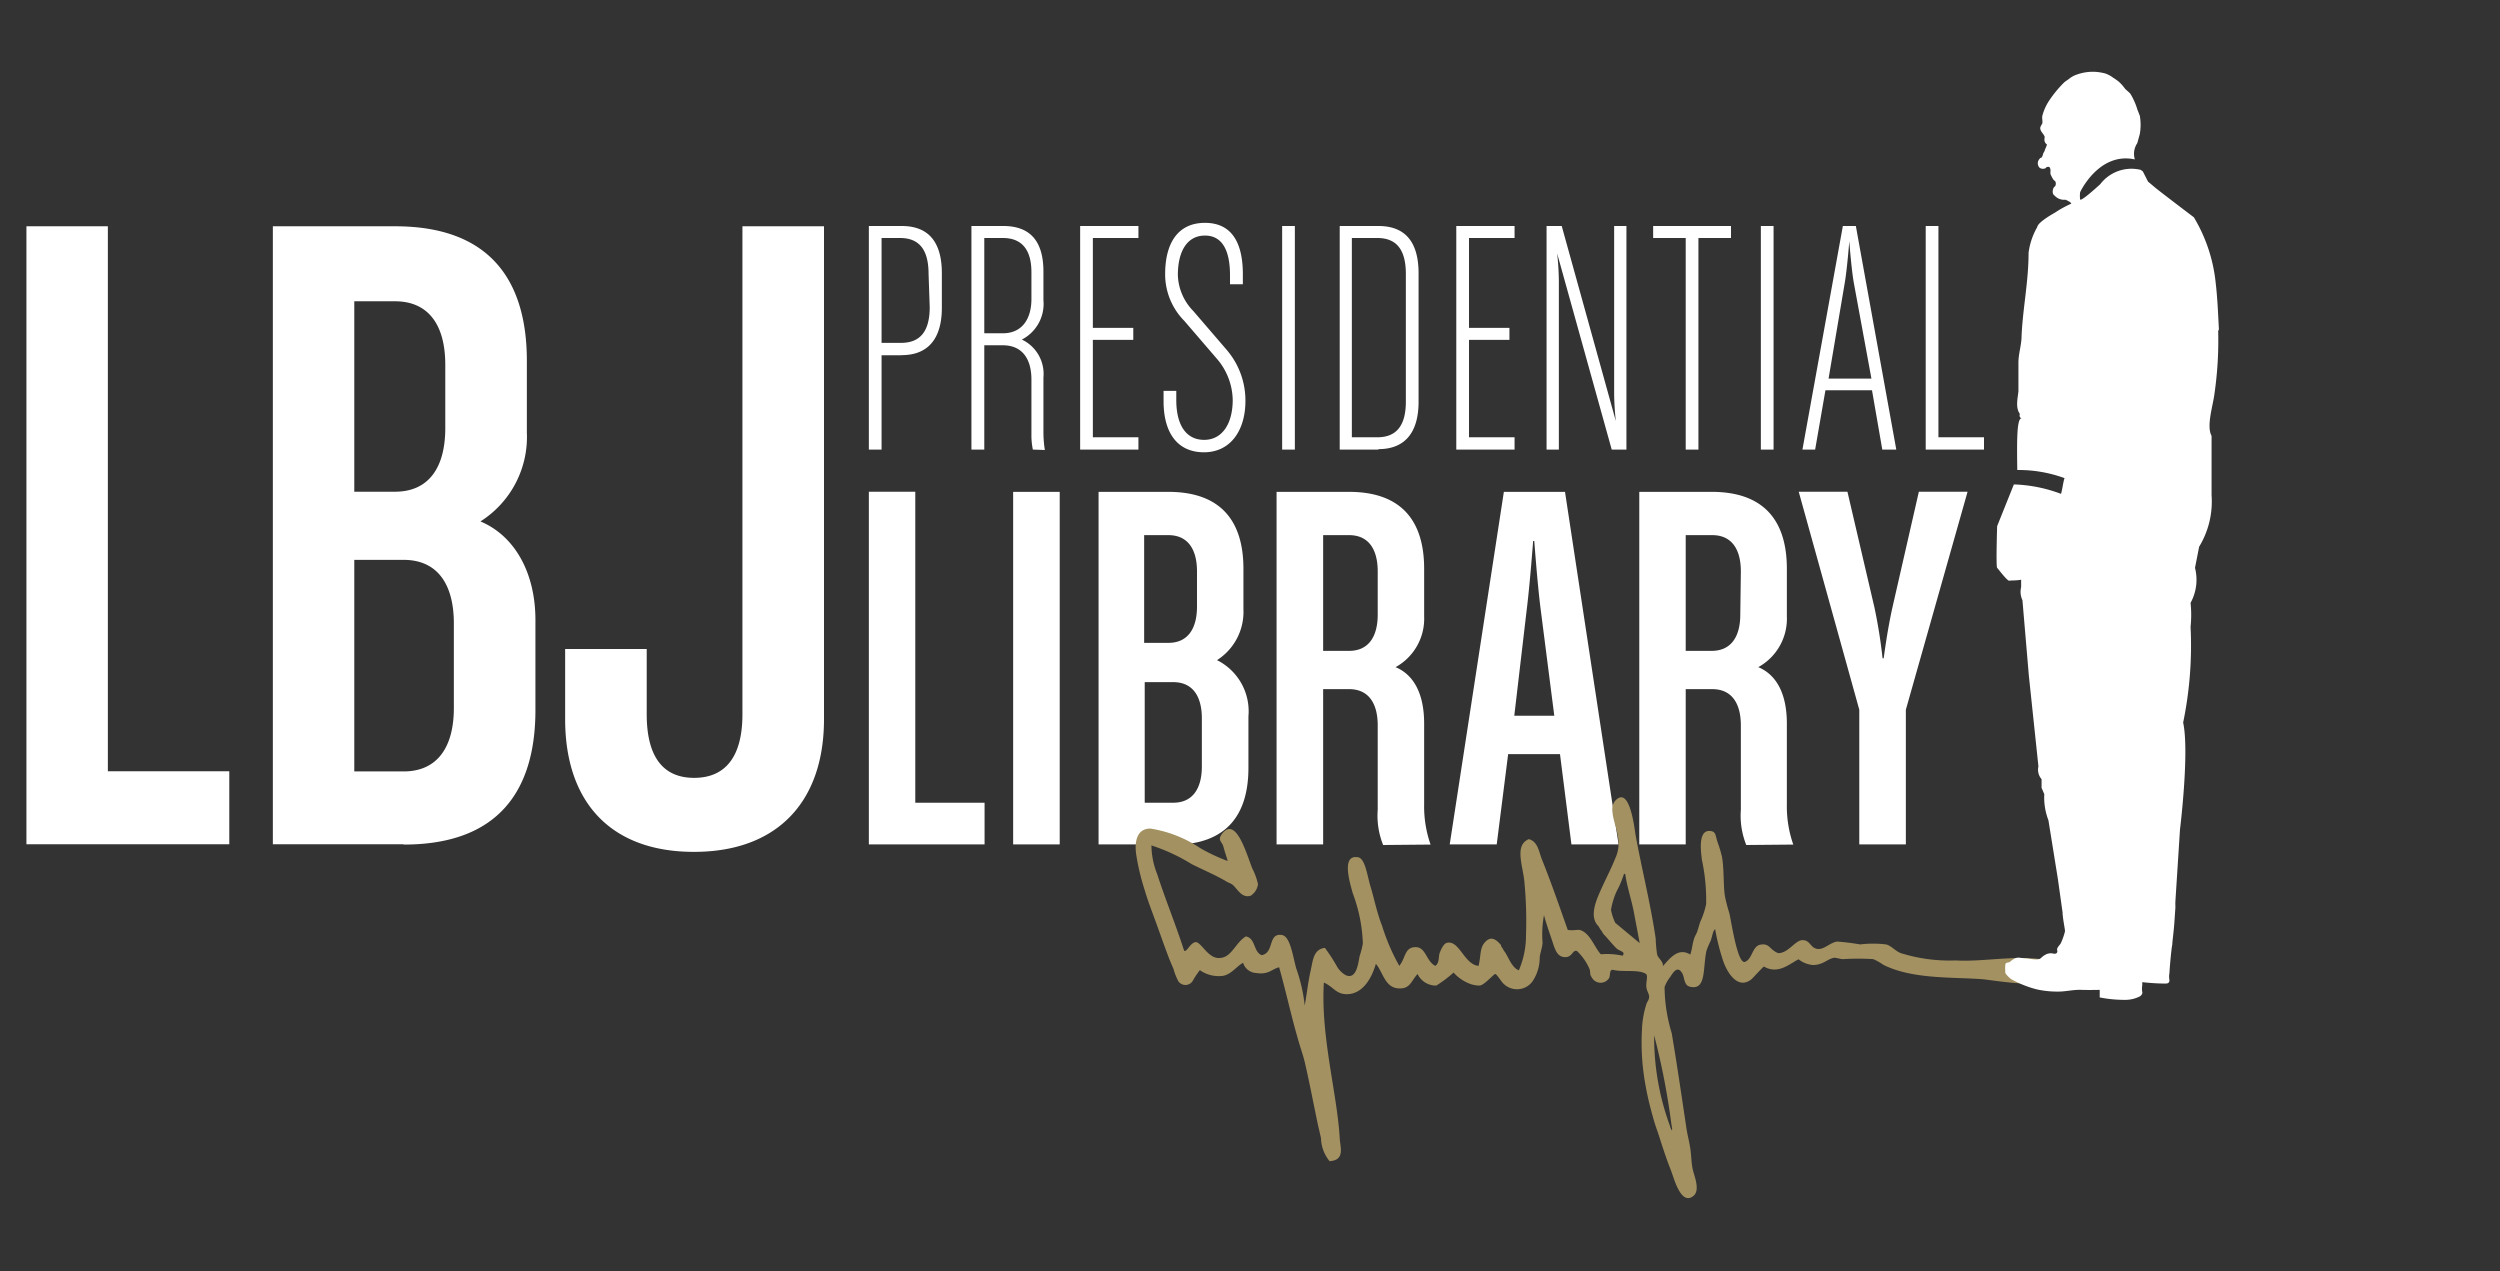
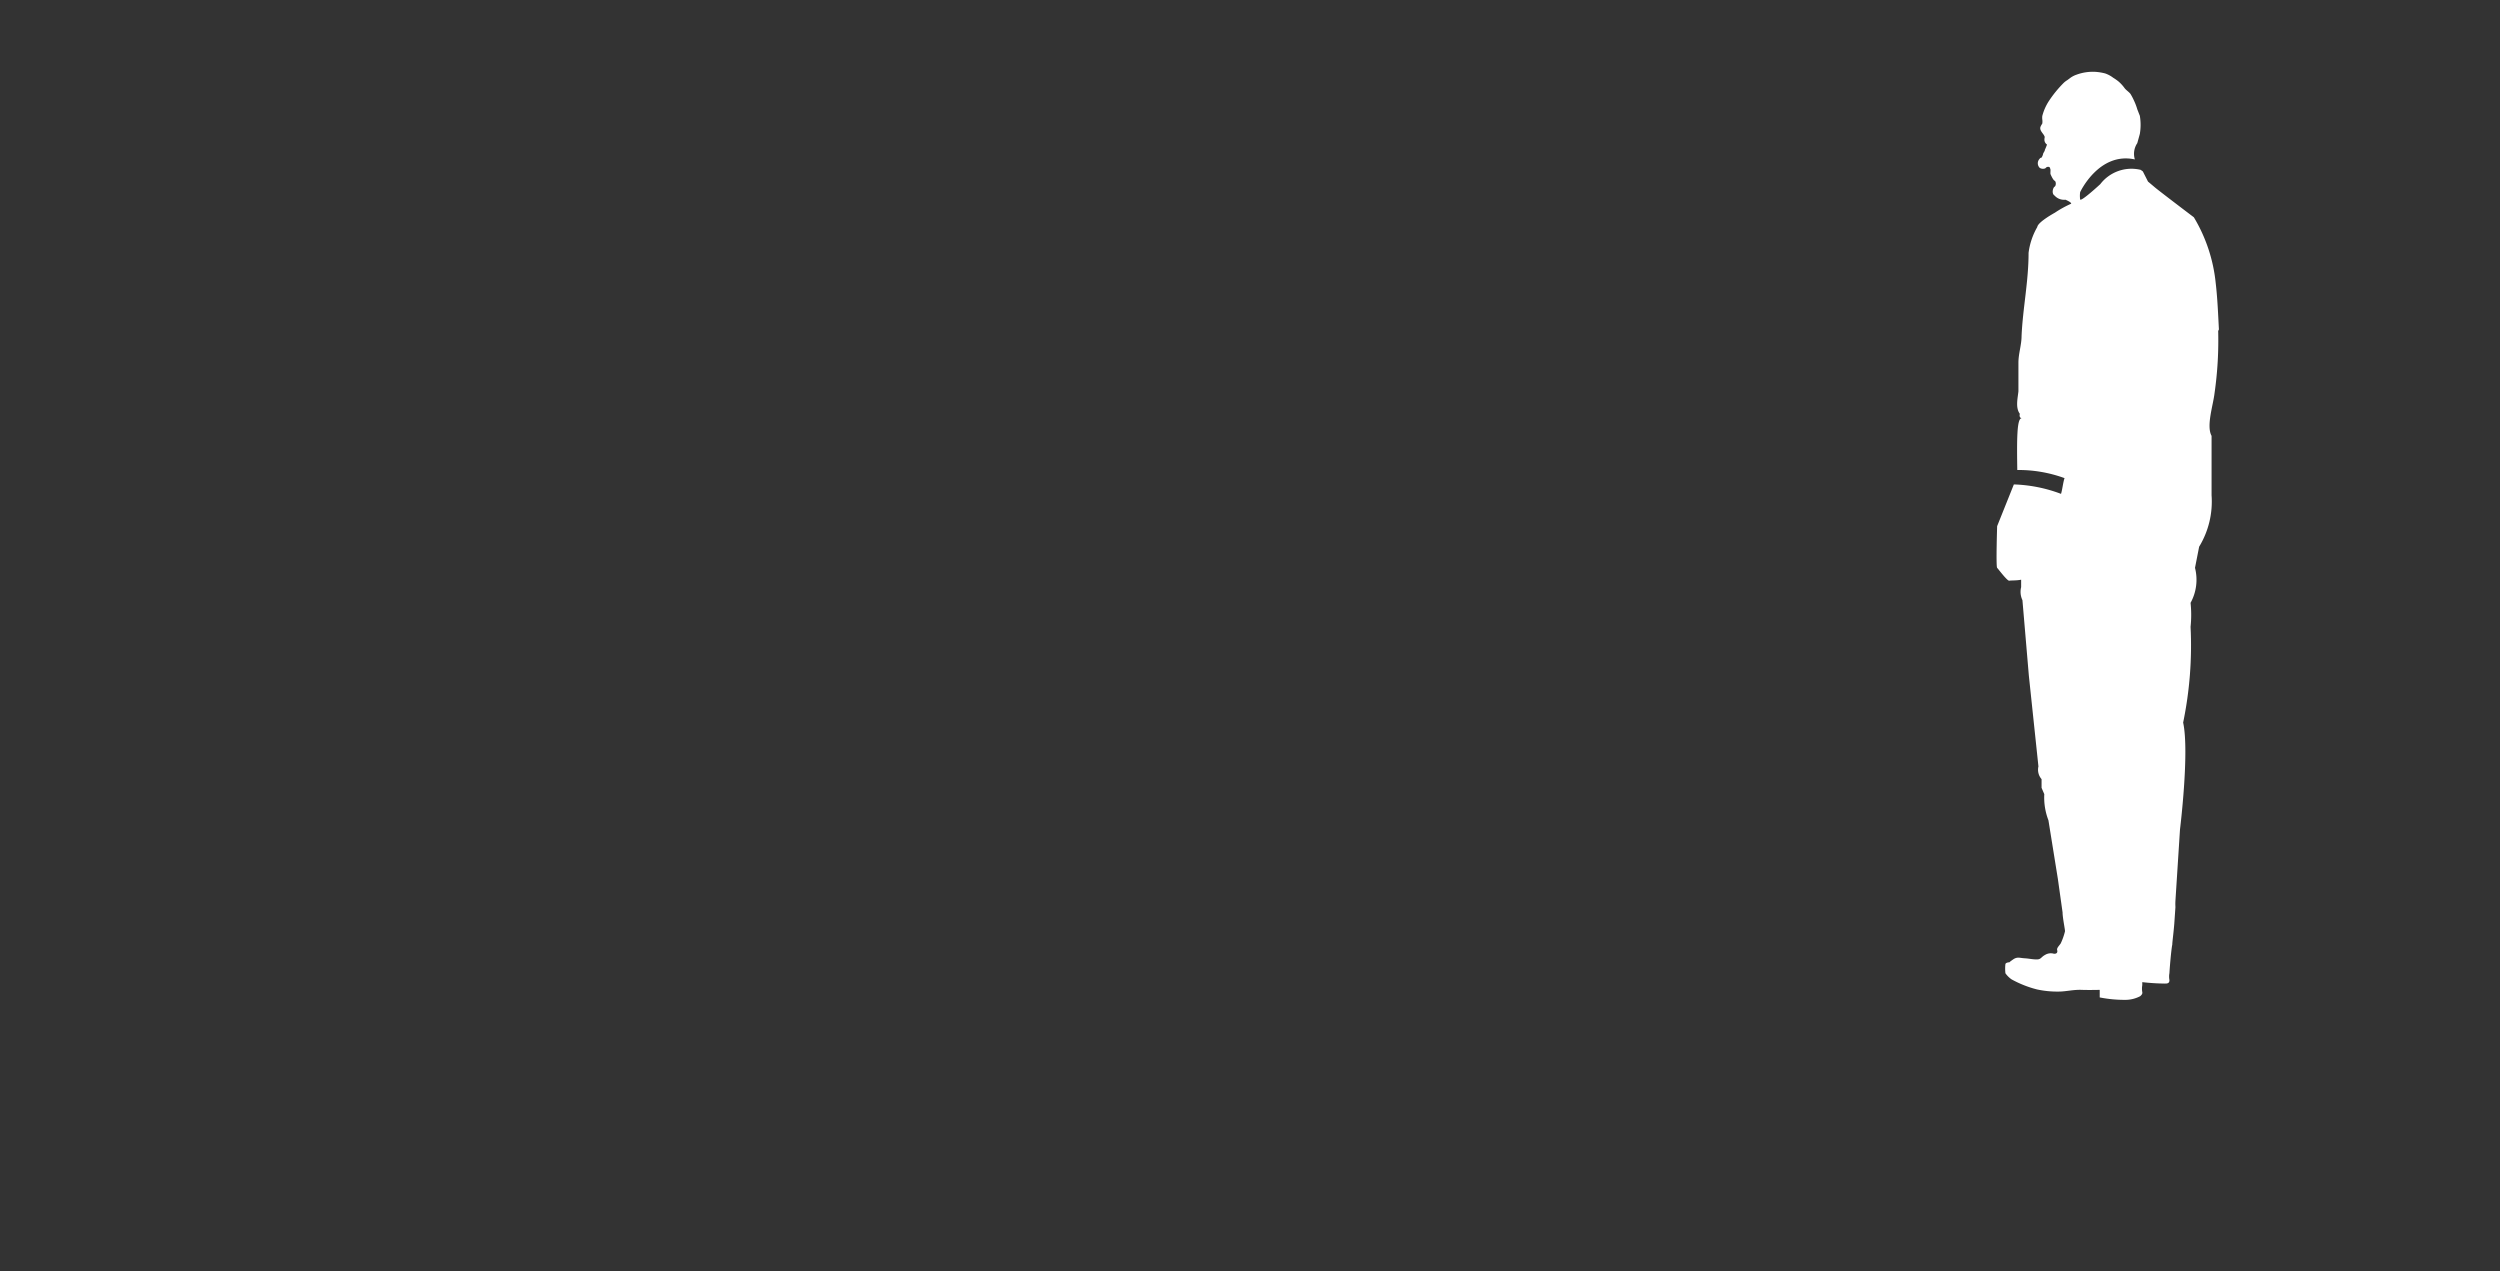
<svg xmlns="http://www.w3.org/2000/svg" id="Layer_1" class="logo" viewBox="10 0 175 88.97">
  <rect x="10" y="0" width="175" height="88.97" fill="#333333" stroke="none" />
  <defs>
    <style>.cls-1{fill:#fff}</style>
  </defs>
-   <path class="cls-1" d="M11.85 59.1V15.84h5.7v38.15h8.5v5.11h-14.2zM41.77 43.64c0-2.72-1.13-4.45-3.52-4.45H34.8V54h3.45c2.39 0 3.52-1.73 3.52-4.44zm-.6-18.11c0-2.72-1.13-4.44-3.52-4.44H34.8v13.33h2.85c2.39 0 3.52-1.73 3.52-4.45zM38.25 59.1H29.1V15.84h8.56c6.57 0 9.22 3.72 9.22 9.42v5a7 7 0 0 1-3.25 6.24c2.39 1 3.85 3.58 3.85 6.9v6.3c0 5.71-2.65 9.42-9.22 9.42M58.56 59.63c-5.71 0-9-3.38-9-9.29v-4.91h5.71V50c0 3.05 1.2 4.45 3.32 4.45s3.38-1.39 3.38-4.45V15.84h5.71v34.5c0 5.9-3.38 9.29-9.09 9.29M75 19.18c0-1.7-.65-2.52-2-2.52h-1.29V24h1.37c1.32 0 2-.79 2-2.5zm-1.92 5.69h-1.37v6.6h-.89V15.82h2.3c2 0 2.81 1.27 2.81 3.31v2.42c0 2-.84 3.31-2.81 3.31M82.2 19.06c0-1.58-.67-2.4-2-2.4h-1.3v6.67h1.3c1.34 0 2-1 2-2.4zm.1 12.41a4.89 4.89 0 0 1-.1-1.06v-3.84c0-1.42-.62-2.4-2-2.4h-1.3v7.3H78V15.82h2.23c1.9 0 2.81 1.08 2.81 3.19v2a2.81 2.81 0 0 1-1.51 2.76 2.66 2.66 0 0 1 1.51 2.66v3.77a8.05 8.05 0 0 0 .1 1.3zM85.61 31.47V15.82h4.08v.84H86.5v6.29h2.83v.84H86.5v6.82h3.19v.86h-4.08zM94.28 31.66c-1.83 0-2.83-1.32-2.83-3.58v-.72h.89V28c0 1.73.67 2.79 1.95 2.79s2-1.15 2-2.79a4.53 4.53 0 0 0-1.06-2.83l-2.33-2.71a4.64 4.64 0 0 1-1.34-3.26c0-2.21.91-3.6 2.79-3.6S97 17 97 19.2v.7h-.9v-.65c0-1.61-.48-2.76-1.75-2.76s-1.9 1.13-1.9 2.76a3.76 3.76 0 0 0 1.08 2.52l2.33 2.71a5.45 5.45 0 0 1 1.32 3.58c0 2.09-1.06 3.6-2.9 3.6M99.75 15.82h.89v15.65h-.89zM108.41 19.18c0-1.7-.65-2.52-2-2.52h-1.78v13.95h1.78c1.32 0 2-.79 2-2.5zm-1.92 12.29h-2.71V15.82h2.71c2 0 2.81 1.27 2.81 3.31v9c0 2-.84 3.31-2.81 3.31M111.94 31.47V15.82h4.08v.84h-3.19v6.29h2.83v.84h-2.83v6.82h3.19v.86h-4.08zM122.82 31.47L119 17.74a18.84 18.84 0 0 1 .12 1.9v11.83h-.86V15.82h1.06l3.79 13.66a18.87 18.87 0 0 1-.12-1.9V15.82h.86v15.65zM128.89 16.66v14.81H128V16.66h-2.28v-.84h5.45v.84h-2.28zM133.26 15.82h.89v15.65h-.89zM139.76 19.76c-.17-1-.31-2.88-.31-2.88s-.14 1.85-.31 2.88L138 26.5h3zm2 11.71l-.72-4.15h-3.26l-.72 4.15h-.89L139 15.82h.91l2.83 15.65zM144.8 31.47V15.82h.89v14.79h3.19v.86h-4.08zM70.82 59.11V34.42h3.25v21.77h4.85v2.92h-8.1zM80.92 34.43h3.26v24.68h-3.26zM94.13 50.29c0-1.55-.64-2.54-2-2.54h-2v8.44h2c1.36 0 2-1 2-2.54zM93.79 40c0-1.55-.64-2.54-2-2.54h-1.7V45h1.7c1.36 0 2-1 2-2.54zm-1.66 19.11H86.9V34.43h4.88c3.75 0 5.26 2.12 5.26 5.38v2.84a4 4 0 0 1-1.85 3.56 4 4 0 0 1 2.2 3.94v3.6c0 3.26-1.51 5.38-5.26 5.38M106.44 40c0-1.55-.64-2.54-2-2.54h-1.82v8.1h1.82c1.36 0 2-1 2-2.54zm.38 19.15a5.49 5.49 0 0 1-.38-2.46v-5.91c0-1.55-.64-2.54-2-2.54h-1.82v10.87h-3.26V34.43h5.07c3.75 0 5.26 2.12 5.26 5.38v3.33a3.87 3.87 0 0 1-2 3.56c1.36.57 2 2 2 3.94v5.68a8.07 8.07 0 0 0 .45 2.8zM117.85 42.68c-.23-1.78-.45-4.81-.45-4.81h-.08s-.23 3.07-.45 4.81L116 50.1h2.8zM120 59.11l-.8-6.32h-3.63l-.8 6.32h-3.29l3.79-24.68h4.28l3.75 24.68zM131.86 40c0-1.55-.64-2.54-2-2.54H128v8.1h1.82c1.36 0 2-1 2-2.54zm.38 19.15a5.5 5.5 0 0 1-.38-2.46v-5.91c0-1.55-.64-2.54-2-2.54H128v10.87h-3.25V34.43h5.07c3.75 0 5.26 2.12 5.26 5.38v3.33a3.87 3.87 0 0 1-2 3.56c1.36.57 2 2 2 3.94v5.68a8.07 8.07 0 0 0 .45 2.8zM143.41 49.68v9.43h-3.26v-9.43l-4.24-15.26h3.41l1.89 8.1a35.6 35.6 0 0 1 .57 3.56h.08s.23-1.85.61-3.56l1.85-8.1h3.41z" />
-   <path d="M127 78.72c.15.76-.09.21-.1.1a18 18 0 0 1-1.11-6.35 50.15 50.15 0 0 1 1.21 6.25m-3.93-14.12a3.63 3.63 0 0 1-.3-.91 5.19 5.19 0 0 1 .4-1.31 6.94 6.94 0 0 0 .51-1.21c.08 0 .09 0 .1.1.13.86.43 1.73.6 2.63l.4 2.12zm30.58 2.7c-2.1-.56-4.7.06-6.76-.07a11.39 11.39 0 0 1-3.86-.52c-.38-.16-.65-.51-1-.6a7.6 7.6 0 0 0-1.82 0 16.24 16.24 0 0 0-1.61-.2c-.51.07-.93.6-1.41.51s-.47-.6-1-.61-1 .92-1.72.91c-.62-.26-.59-.69-1.21-.6s-.57 1-1.11 1.21-1-3.1-1.1-3.42-.24-.82-.31-1.21c-.11-.72-.05-1.85-.2-2.72a8.79 8.79 0 0 0-.3-1c-.17-.49-.11-.77-.51-.81-.88-.1-.67 1.4-.6 2a13.48 13.48 0 0 1 .3 3.12 5.81 5.81 0 0 1-.4 1.21c-.1.27-.12.41-.21.66 0 .07-.16.35-.2.45-.17.48-.15.76-.3 1.21-.86-.54-1.47.32-1.92.81.05-.32-.31-.52-.4-.81a8.57 8.57 0 0 1-.1-1.11c-.35-2.4-1-5-1.41-7.26-.06-.35-.27-2.25-.83-2.59-.18-.1-.39-.06-.64.25a1 1 0 0 0-.15.7c.05.66.35 1.28.41 1.94a2.41 2.41 0 0 1-.2 1.31c-.34.85-.77 1.64-1.13 2.48-.28.65-.66 1.65-.09 2.26.08.08.12.21.2.3s.12.21.2.3c.27.28.7.81.91 1s.65.21.41.5a5 5 0 0 0-1.52-.1c-.44-.46-.77-1.55-1.51-1.71-.21 0-.61.06-.81 0-.57-1.62-1.2-3.43-1.81-4.94-.2-.5-.27-1.24-.91-1.41-1.06.44-.38 1.91-.3 3.13a28.79 28.79 0 0 1 .1 3.63 6.13 6.13 0 0 1-.5 2.42c-.5-.17-.76-1-1-1.31-.08-.09-.12-.22-.2-.31s0-.13-.1-.2c-.44-.51-.78-.5-1.11-.1s-.24.91-.41 1.61c-1-.08-1.35-1.83-2.22-1.61-.22.05-.4.44-.5.7s0 .71-.31.91c-.66-.34-.65-1.34-1.41-1.31s-.66.78-1.11 1.31a14.5 14.5 0 0 1-1.21-2.82c-.35-.87-.56-1.94-.8-2.72S105.56 60 105 60c-1.16-.14-.44 2-.31 2.52a11 11 0 0 1 .71 3.53 6.32 6.32 0 0 1-.22.86c-.09.37-.19 1.74-1 1.34a1.72 1.72 0 0 1-.56-.54 11.31 11.31 0 0 0-.88-1.36c-.81.11-.83.87-1 1.62s-.27 1.65-.41 2.42a11.39 11.39 0 0 0-.6-2.62c-.25-.93-.42-2.23-1-2.32-1-.15-.51 1.25-1.41 1.41-.59-.22-.42-1.19-1.11-1.31-.76.45-1 1.54-1.91 1.51-.76 0-1.24-1.15-1.61-1.11s-.62.73-.8.6c-.61-1.89-1.3-3.55-1.89-5.37a5.54 5.54 0 0 1-.4-2 12.88 12.88 0 0 1 2.82 1.31c.76.38 1.78.82 2.42 1.21.13.08.31.14.4.2.36.26.64 1 1.31.8a1.15 1.15 0 0 0 .51-.8 4.39 4.39 0 0 0-.4-1.11c-.4-1-1.14-3.7-2.12-2.42-.34.46 0 .52.1.9s.21.68.3 1a12.31 12.31 0 0 1-1.92-.9A8.69 8.69 0 0 0 90.53 58c-1 0-1.11 1-1 1.79a16.11 16.11 0 0 0 .6 2.52c.21.73.51 1.49.81 2.32s.52 1.46.79 2.18c.13.35.27.68.41 1a4.29 4.29 0 0 0 .34.87.6.6 0 0 0 1 0 6.14 6.14 0 0 1 .51-.77 2.29 2.29 0 0 0 1.61.4c.61-.1 1-.72 1.42-.91a1 1 0 0 0 .91.71c.89.14 1.11-.29 1.61-.4.46 1.63.85 3.42 1.31 5 .16.59.37 1.14.5 1.71.32 1.38.64 3.07.91 4.34.07.29.14.61.21.91a2.63 2.63 0 0 0 .6 1.61c1.11-.06.74-1 .71-1.61-.18-3.14-1.34-7.12-1.11-10.89.63.27.84.78 1.52.81 1.16.06 1.82-1.08 2.12-2.12.47.52.62 1.61 1.51 1.71s.95-.51 1.41-1a1.42 1.42 0 0 0 1.31.81 8.53 8.53 0 0 0 1.21-.91 2.94 2.94 0 0 0 1.21.81 2 2 0 0 0 .6.1c.32 0 1-.81 1.11-.81s.44.58.61.71a1.34 1.34 0 0 0 2-.2 3 3 0 0 0 .5-1.71c.06-.35.18-.66.2-1a7.28 7.28 0 0 1 .1-1.92c.1.4.3 1 .51 1.61s.33 1.21.81 1.31c.67.15.66-.56 1-.4a3.82 3.82 0 0 1 .87 1.26c.07.17 0 .39.14.55a.7.7 0 0 0 1.21.1c.13-.17 0-.64.3-.6.69.18 1.81-.06 2.32.3.11.18 0 .46 0 .81s.22.57.2.8-.14.3-.2.51a6.58 6.58 0 0 0-.3 1.72 16.45 16.45 0 0 0 .23 3.85c.1.58.23 1.17.38 1.74s.27 1 .43 1.45.27.83.41 1.25.36 1.07.57 1.59.68 2.47 1.55 1.83c.52-.38.12-1.33 0-1.81s-.11-1-.19-1.54-.22-1-.3-1.61c-.34-2.27-.63-4.27-1-6.46a11.37 11.37 0 0 1-.5-3.23 2.58 2.58 0 0 1 .4-.71c.25-.39.52-.78.84-.25a1.68 1.68 0 0 1 .13.42c.09.27.13.46.45.53 1.11.23.85-1.31 1.11-2.52a5.8 5.8 0 0 1 .3-.71c.12-.34.14-.68.31-.81a15.34 15.34 0 0 0 .56 2.22 3.71 3.71 0 0 0 .48.95c.42.55.91.79 1.49.35.09-.07.85-.92.89-.9 1 .58 1.81-.21 2.42-.51a1.87 1.87 0 0 0 1 .4c.74 0 1-.43 1.51-.51.11 0 .4.09.6.1a16.62 16.62 0 0 1 2.12 0 4.12 4.12 0 0 1 .71.4c2 1 4.71.85 6.86 1 1.18.09 5.84 1.08 5.76-1a4.73 4.73 0 0 0-.79-.29" fill="#a39161" />
  <path class="cls-1" d="M165.33 23.17c-.06-1.1-.1-2.25-.23-3.35a11.09 11.09 0 0 0-1.53-4.61s-2.55-1.93-2.77-2.13l-.44-.37L160 12l-.15-.11a2.75 2.75 0 0 0-2.83 1s-1.36 1.26-1.41 1.07a1.89 1.89 0 0 1 0-.51s1.32-2.84 3.83-2.29a1.34 1.34 0 0 1 .17-1.14l.18-.65a3.86 3.86 0 0 0 0-1.26l-.18-.46a3.92 3.92 0 0 0-.2-.54 4.26 4.26 0 0 0-.28-.54c-.12-.15-.29-.25-.4-.39a2.7 2.7 0 0 0-.45-.49 3.67 3.67 0 0 0-.36-.25 2 2 0 0 0-.56-.3 3.71 3.71 0 0 0-.67-.11 3.3 3.3 0 0 0-1.34.2 1.61 1.61 0 0 0-.49.27l-.15.11a1.45 1.45 0 0 0-.28.22 8.1 8.1 0 0 0-1 1.23 3.54 3.54 0 0 0-.47 1.06 1.14 1.14 0 0 0 0 .24 1 1 0 0 1 0 .29 1.7 1.7 0 0 0-.11.19c-.08.17 0 .31.11.46s.11.15.15.23 0 .12 0 .22a.41.41 0 0 0 .18.37 3.69 3.69 0 0 1-.15.37c0 .09-.09.18-.12.27a.7.7 0 0 1-.12.28s-.09 0-.12.07a.45.45 0 0 0 0 .64.42.42 0 0 0 .34.05c.06 0 .09-.07.15-.1a.24.24 0 0 1 .2 0s.05.1.06.15a.74.74 0 0 1 0 .18v.14c0 .01.17.42.29.48s.11.36 0 .42-.23.48 0 .62a.89.89 0 0 0 .76.29s.44.18.4.28a7.51 7.51 0 0 0-1.14.63s-1.19.65-1.23 1a4.82 4.82 0 0 0-.61 1.81c0 2-.4 3.85-.49 5.81 0 .64-.22 1.24-.22 1.88v2c-.05.49-.22 1.15.1 1.58 0 0-.09.27.14.31-.36-.06-.35 1.55-.32 3.62a9.37 9.37 0 0 1 3.31.57c-.09.21-.17.89-.25 1.1a10.18 10.18 0 0 0-3.3-.66l-1.17 2.92s-.09 2.83 0 2.92.71.93.85.9.46 0 .83-.07v.52a1.35 1.35 0 0 0 .09.91l.45 5.29.67 6.35a1 1 0 0 0 .22.89v.61l.19.44a4.44 4.44 0 0 0 .29 1.83l.66 4.1.33 2.35c0 .37.18 1.22.17 1.32a4.46 4.46 0 0 1-.3.85c-.09.14-.29.32-.25.46s0 .28-.23.26a.77.77 0 0 0-.61.08c-.31.17-.28.32-.59.32s-.51-.06-.85-.08-.51-.12-.8.08-.25.2-.25.2-.24 0-.29.12a2.82 2.82 0 0 0 0 .65 1.8 1.8 0 0 0 .42.42 7.44 7.44 0 0 0 1.79.71 6.65 6.65 0 0 0 1.53.15c.49 0 1-.14 1.58-.12s1.28 0 1.28 0v.53a9.06 9.06 0 0 0 1.84.17 2.23 2.23 0 0 0 1-.26c.06-.06.17-.15.14-.28a1.43 1.43 0 0 1 0-.49v-.21a15.05 15.05 0 0 0 1.57.1c.16 0 .34 0 .33-.25a1.29 1.29 0 0 1 0-.48c0-.09.11-1.56.2-2 0-.18.09-.82.14-1.46l.08-1.16a3.79 3.79 0 0 1 0-.44l.32-5s.67-5.42.22-7.48a26.57 26.57 0 0 0 .52-6.7 8.14 8.14 0 0 0 0-1.68 3.36 3.36 0 0 0 .31-2.45l.29-1.48a6.08 6.08 0 0 0 .87-3.6v-4.16c-.38-.7.11-2.13.21-3a26 26 0 0 0 .25-4.45" />
</svg>